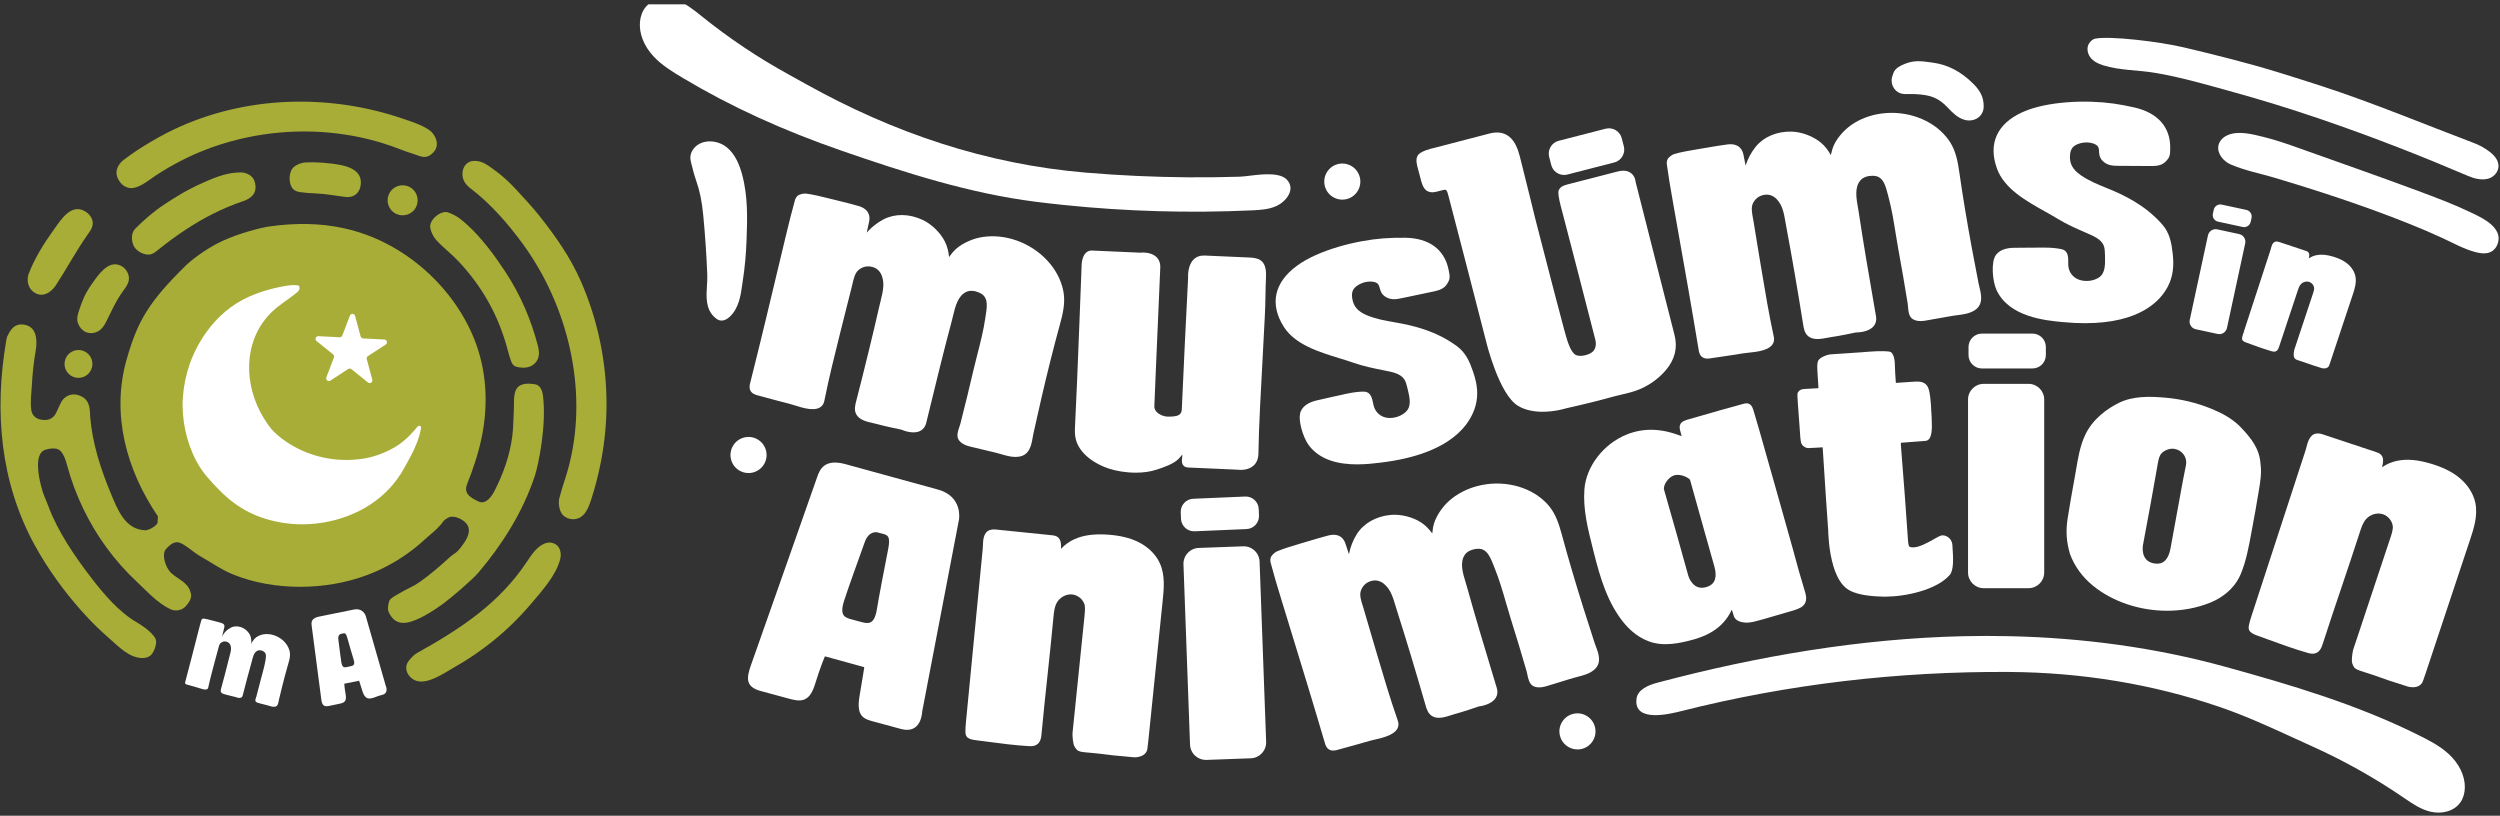
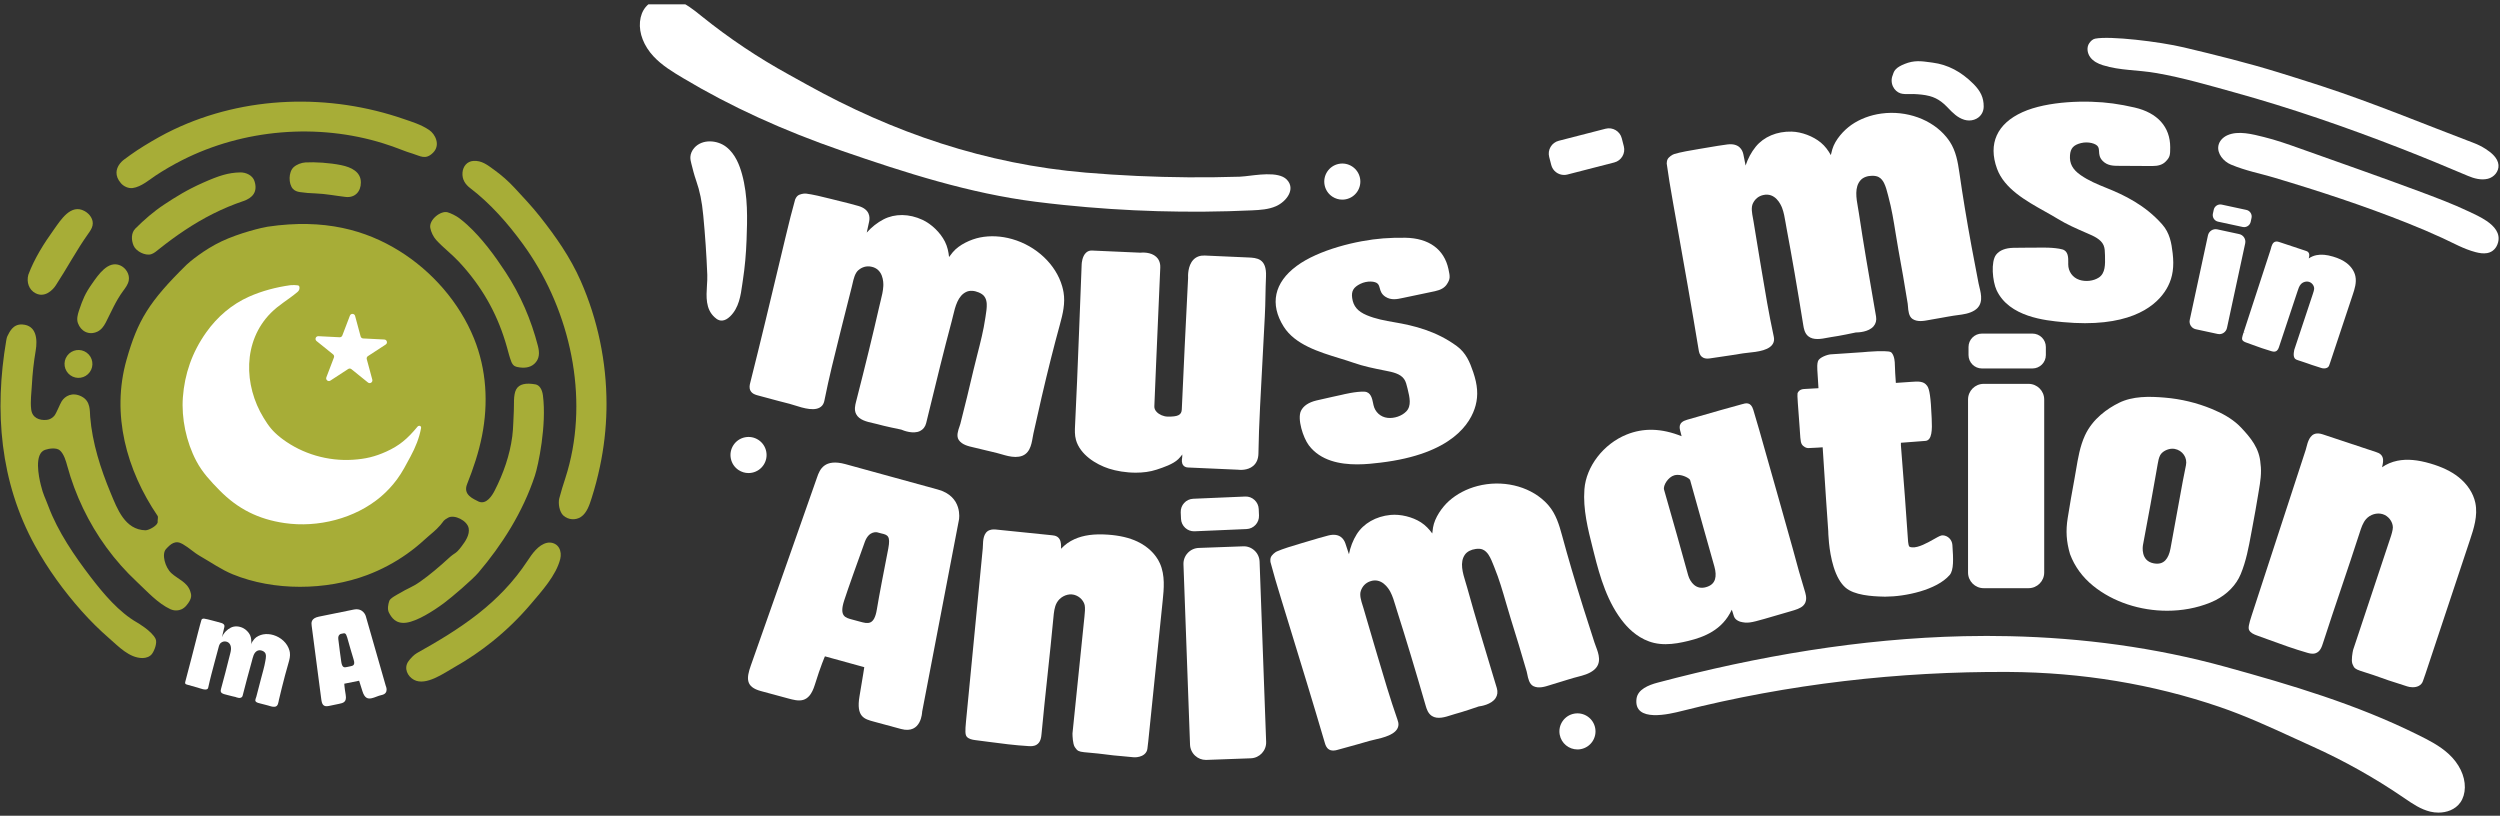
<svg xmlns="http://www.w3.org/2000/svg" width="426" height="139" viewBox="0 0 426 139" fill="none">
  <rect x="0" y="0" width="426" height="139" fill="#333333" stroke="none" />
  <g clip-path="url(#clip0_129_488)">
    <path d="M218.738 55.651C220.674 58.727 224.735 59.972 228.317 61.07C229.149 61.325 229.935 61.566 230.645 61.817C232.349 62.418 234.124 62.773 235.84 63.116L236.099 63.167C237.276 63.399 238.61 63.661 239.261 64.595C239.557 65.021 239.691 65.581 239.821 66.122L239.866 66.305C240.205 67.706 240.556 69.156 239.622 70.114C238.864 70.891 237.582 71.331 236.446 71.203C235.244 71.071 234.3 70.212 234.041 69.016L233.983 68.737C233.82 67.922 233.594 66.806 232.523 66.745C231.095 66.662 228.767 67.244 228.685 67.265C228.656 67.271 225.772 67.897 224.343 68.236C222.997 68.556 222.104 69.151 221.687 70.007C221.026 71.363 222.043 74.586 223.032 75.891C225.028 78.528 228.352 79.128 231.244 79.128C232.782 79.128 234.198 78.958 235.228 78.835C247.476 77.368 250.646 72.092 251.447 69.078C251.907 67.342 251.781 65.595 251.037 63.412C250.467 61.736 249.823 60.135 248.235 58.97C244.709 56.384 240.884 55.468 237.607 54.913C235.973 54.636 234.382 54.336 232.891 53.709C231.347 53.061 230.605 52.184 230.41 50.777C230.248 49.604 230.625 48.951 231.802 48.368C232.964 47.794 234.383 47.899 234.783 48.368C234.978 48.596 235.039 48.825 235.117 49.116C235.236 49.565 235.386 50.123 236.079 50.571C237.055 51.198 238.072 50.979 238.98 50.783C240.107 50.54 240.95 50.366 241.784 50.195C242.614 50.024 243.435 49.854 244.517 49.62C245.521 49.404 246.168 49.024 246.554 48.426C247.145 47.51 247.1 47.165 246.816 45.852C246.086 42.47 243.477 40.575 239.468 40.513C238.17 40.493 236.907 40.53 235.716 40.619C231.207 40.96 224.664 42.575 220.956 45.316C217.116 48.152 216.328 51.822 218.738 55.651Z" fill="white" />
    <path d="M307.391 66.29C307.193 66.305 306.666 66.344 306.366 66.871C306.243 67.087 306.228 67.115 306.511 70.857C306.571 71.639 306.629 72.411 306.67 73.019L306.705 73.557C306.814 75.22 306.84 75.615 307.281 76.001C307.686 76.356 308.069 76.366 308.227 76.349L309.736 76.275L310.582 76.219C310.838 80.603 311.527 90.418 311.533 90.489C311.534 90.623 311.575 93.781 312.45 96.599C312.949 98.203 313.628 99.389 314.469 100.124C315.949 101.419 318.916 101.624 321.019 101.666C321.11 101.667 321.204 101.669 321.298 101.669C324.609 101.669 330.006 100.556 332.227 97.975C332.933 97.157 332.858 95.255 332.687 92.855C332.624 91.973 331.93 91.271 331.072 91.222C330.739 91.195 330.388 91.394 329.546 91.868C328.493 92.463 326.901 93.366 325.822 93.271C325.605 93.254 325.449 93.209 325.353 93.141C325.266 93.056 325.162 92.66 325.141 92.338C325.141 92.338 324.782 87.162 324.593 84.612C324.379 81.734 323.918 75.9 323.916 75.901L323.915 75.446C324.676 75.396 325.422 75.336 326.142 75.278C326.814 75.224 327.465 75.171 328.084 75.13C329.244 75.053 329.249 73.156 329.162 71.383L329.147 71.046C329.011 67.786 328.799 66.302 328.389 65.752C328.041 65.285 327.708 65.147 327.25 65.064C326.824 64.987 326.219 65.023 325.738 65.064C325.012 65.125 323.767 65.203 323.053 65.247L322.943 63.596L322.877 62.006C322.876 61.797 322.844 60.729 322.373 60.154C322.156 59.887 321.857 59.824 320.017 59.846L319.878 59.847C319.14 59.855 317.432 60.011 317.374 60.017L311.947 60.38C311.412 60.416 310.043 60.884 309.789 61.523C309.624 61.943 309.653 62.72 309.673 63.036C309.699 63.409 309.737 64.038 309.778 64.7C309.808 65.196 309.84 65.711 309.867 66.151C309.601 66.168 309.258 66.185 308.957 66.2C308.424 66.227 307.843 66.256 307.391 66.29Z" fill="white" />
    <path d="M323.851 15.909C324.313 16.057 324.933 16.042 325.476 16.027C325.693 16.022 325.897 16.016 326.064 16.023C326.953 16.062 327.901 16.131 328.814 16.372C329.532 16.562 330.181 16.879 330.799 17.342C331.109 17.574 331.413 17.844 331.728 18.166L331.989 18.435C332.727 19.202 333.563 20.07 334.731 20.413C335.001 20.493 335.275 20.531 335.545 20.531C336.111 20.531 336.658 20.36 337.096 20.033C337.692 19.587 338.021 18.913 338.021 18.136C338.021 16.65 337.512 15.536 336.264 14.288C334.173 12.197 331.905 11.015 329.331 10.674L328.877 10.612C327.365 10.405 326.172 10.241 324.544 10.899C323.042 11.506 322.763 12.048 322.576 12.642C322.558 12.698 322.541 12.754 322.518 12.809C322.262 13.416 322.275 14.114 322.554 14.72C322.818 15.295 323.291 15.729 323.851 15.909Z" fill="white" />
    <path d="M423.552 25.378C422.875 24.942 422.166 24.604 421.622 24.398C412.987 21.122 404.477 17.569 395.692 14.694C393.23 13.888 390.758 13.112 388.283 12.347C383.037 10.725 377.516 9.356 372.169 8.086C367.922 7.077 359.53 6.09 357.009 6.587C356.596 6.668 356.26 7.001 356.018 7.345C355.523 8.047 355.664 9.06 356.175 9.749C356.686 10.439 357.492 10.851 358.311 11.107C361.328 12.052 364.186 11.877 367.523 12.463C371.994 13.248 376.363 14.531 380.737 15.742C390.358 18.404 399.802 21.673 409.102 25.294C412.938 26.788 416.739 28.357 420.524 29.966C421.6 30.423 422.798 30.742 423.932 30.461C424.977 30.202 425.831 29.227 425.741 28.112C425.642 26.902 424.493 25.984 423.552 25.378Z" fill="white" />
    <path d="M423.704 37.641C422.702 36.96 421.54 36.444 420.725 36.057C417.908 34.719 414.983 33.629 412.064 32.541C405.397 30.056 398.68 27.713 391.978 25.326C389.927 24.596 387.871 23.865 385.756 23.346C383.858 22.88 381.416 22.207 379.537 23.051C378.802 23.381 378.169 24.02 378.018 24.811C377.759 26.173 378.882 27.514 380.161 28.048C382.739 29.122 385.004 29.521 387.443 30.247C395.124 32.535 402.827 35.062 410.277 38.032C412.27 38.826 414.246 39.666 416.195 40.563C418.053 41.419 419.831 42.438 421.829 42.96C422.477 43.129 423.155 43.246 423.813 43.128C424.785 42.954 425.421 42.248 425.669 41.319C426.089 39.743 425.038 38.546 423.704 37.641Z" fill="white" />
    <path d="M227.037 33.51C227.546 33.845 228.128 34.018 228.723 34.018C228.931 34.018 229.14 33.997 229.348 33.954C231.009 33.613 232.082 31.984 231.741 30.323C231.4 28.663 229.77 27.589 228.11 27.93C226.45 28.272 225.376 29.9 225.718 31.561C225.883 32.366 226.352 33.058 227.037 33.51Z" fill="white" />
    <path d="M128.168 80.544C128.972 80.379 129.664 79.909 130.117 79.224C130.569 78.538 130.727 77.717 130.561 76.913C130.396 76.108 129.927 75.416 129.242 74.964C128.556 74.513 127.736 74.355 126.93 74.52C126.126 74.685 125.434 75.154 124.982 75.84C124.53 76.526 124.372 77.346 124.538 78.15C124.703 78.955 125.172 79.647 125.857 80.099C126.366 80.434 126.948 80.608 127.543 80.608C127.751 80.608 127.96 80.586 128.168 80.544Z" fill="white" />
    <path d="M411.954 125.185C401.478 119.989 390.423 116.721 379.221 113.629C367.25 110.325 354.849 108.686 342.443 108.407C339.836 108.348 337.227 108.349 334.619 108.408C316.997 108.807 299.497 111.801 282.459 116.321C280.906 116.733 279.064 117.474 278.861 119.069C278.336 123.213 284.575 121.659 286.551 121.159C304.746 116.557 323.493 114.392 342.255 114.5C354.735 114.571 366.834 116.576 378.214 120.459C382.574 121.946 386.829 123.897 390.944 125.785C391.983 126.261 393.022 126.738 394.064 127.208C399.464 129.644 404.675 132.569 409.554 135.901L409.758 136.04C411.104 136.961 412.496 137.914 414.138 138.308C414.568 138.411 415.031 138.467 415.504 138.467C416.899 138.467 418.368 137.975 419.238 136.747C419.728 136.057 419.995 135.17 420.01 134.184C420.039 132.189 419.029 130.105 417.238 128.463C415.673 127.03 413.782 126.092 411.954 125.185Z" fill="white" />
    <path d="M270.536 122.093C269.858 121.629 269.041 121.457 268.233 121.608C267.426 121.759 266.726 122.216 266.261 122.893C265.797 123.571 265.625 124.388 265.776 125.196C266.053 126.672 267.347 127.705 268.797 127.705C268.984 127.705 269.174 127.689 269.364 127.653C270.171 127.501 270.872 127.045 271.336 126.368C271.8 125.69 271.972 124.872 271.821 124.065C271.67 123.258 271.213 122.558 270.536 122.093Z" fill="white" />
    <path d="M203.463 90.533C203.495 90.533 203.527 90.533 203.56 90.531L212.407 90.153C213.632 90.101 214.586 89.062 214.534 87.837L214.487 86.737C214.461 86.144 214.206 85.596 213.769 85.194C213.332 84.792 212.777 84.578 212.17 84.611L203.323 84.988C202.098 85.04 201.144 86.079 201.196 87.305L201.243 88.405C201.269 88.998 201.524 89.546 201.961 89.948C202.375 90.327 202.905 90.533 203.463 90.533Z" fill="white" />
    <path d="M213.771 93.815C213.242 93.323 212.551 93.059 211.83 93.093L204.269 93.368C203.547 93.394 202.877 93.701 202.385 94.23C201.893 94.76 201.636 95.449 201.663 96.171L202.781 126.882C202.807 127.604 203.114 128.273 203.643 128.766C204.148 129.235 204.798 129.49 205.483 129.49C205.516 129.49 205.55 129.489 205.584 129.488L213.144 129.213C214.636 129.159 215.805 127.901 215.751 126.409L214.633 95.699C214.607 94.977 214.3 94.308 213.771 93.815Z" fill="white" />
    <path d="M345.667 65.409H338.019C336.547 65.409 335.354 66.603 335.354 68.075V97.561C335.354 99.033 336.547 100.226 338.019 100.226H345.667C347.139 100.226 348.332 99.033 348.332 97.561V68.075C348.332 66.603 347.139 65.409 345.667 65.409Z" fill="white" />
    <path d="M346.326 56.844H337.723C336.46 56.844 335.436 57.868 335.436 59.131V60.499C335.436 61.763 336.46 62.787 337.723 62.787H346.326C347.59 62.787 348.614 61.763 348.614 60.499V59.131C348.614 57.868 347.59 56.844 346.326 56.844Z" fill="white" />
    <path d="M181.183 34.92C191.867 36.03 202.633 36.34 213.362 35.843C214.744 35.779 216.161 35.694 217.427 35.138C219.159 34.378 220.861 32.233 219.26 30.594C217.812 29.113 213.903 29.87 212.131 30.037C211.73 30.074 211.415 30.105 211.228 30.11C208.32 30.201 205.379 30.235 202.487 30.215C196.676 30.172 190.8 29.904 185.025 29.416C167.996 27.979 152.234 22.634 137.372 14.348C136.374 13.792 135.375 13.235 134.372 12.684C129.181 9.832 124.216 6.508 119.612 2.803L119.418 2.647C118.149 1.624 116.837 0.565 115.231 0.044C113.569 -0.496 111.314 -0.347 110.024 1.2C109.481 1.849 109.146 2.712 109.054 3.695C108.868 5.681 109.712 7.839 111.369 9.615C112.819 11.169 114.629 12.251 116.379 13.298C124.486 18.146 133.362 22.208 143.514 25.718C154.224 29.421 165.241 32.963 176.509 34.383C178.065 34.579 179.623 34.758 181.183 34.92Z" fill="white" />
    <path d="M166.262 76.322C166.845 76.469 167.431 76.607 168.016 76.745L168.888 76.952H168.889C169.242 77.036 169.595 77.122 169.946 77.211C170.183 77.271 170.426 77.342 170.67 77.413C171.403 77.626 172.214 77.862 173.04 77.862C173.238 77.862 173.437 77.848 173.636 77.817C175.454 77.538 175.752 75.806 175.97 74.541C176.011 74.303 176.051 74.071 176.099 73.853C176.555 71.782 177.02 69.713 177.5 67.648C178.556 63.106 179.571 59.073 180.602 55.321C181.112 53.466 181.543 51.648 181.227 49.799C181.17 49.469 181.096 49.14 181.005 48.82C179.95 45.083 176.594 41.909 172.454 40.734C170.615 40.212 168.728 40.118 166.994 40.465C165.469 40.769 163.44 41.668 162.343 42.99C162.11 43.27 161.903 43.538 161.718 43.795C161.629 42.903 161.433 41.996 161.014 41.169C160.235 39.632 158.734 38.176 157.189 37.458C154.919 36.404 152.5 36.374 150.553 37.379C149.491 37.927 148.501 38.718 147.693 39.633C147.835 38.99 147.98 38.33 148.103 37.739C148.258 36.996 148.226 35.664 146.269 35.096C145.231 34.794 144.16 34.531 143.124 34.276C142.617 34.151 142.112 34.027 141.608 33.898C140.238 33.547 138.384 33.104 137.333 32.986C136.984 32.948 136.248 33.076 135.922 33.359C135.73 33.525 135.616 33.73 135.52 33.927L135.48 34.038C135.362 34.525 135.227 35.009 135.092 35.494C134.962 35.962 134.832 36.43 134.715 36.903L134.364 38.331C134.178 39.083 133.991 39.835 133.812 40.588L132.906 44.38C131.272 51.231 129.582 58.316 127.832 65.26C127.754 65.569 127.624 66.086 127.873 66.564C128.161 67.118 128.779 67.282 129.111 67.371C129.66 67.518 130.209 67.666 130.758 67.815C131.991 68.149 133.267 68.495 134.531 68.807C134.729 68.856 134.993 68.941 135.299 69.038C136.896 69.545 139.084 70.24 140.084 69.125C140.371 68.805 140.451 68.403 140.509 68.11C141.244 64.418 142.184 60.658 143.093 57.022L143.533 55.26C143.847 53.997 144.167 52.735 144.487 51.473C144.705 50.615 144.922 49.756 145.138 48.898C145.18 48.73 145.221 48.554 145.262 48.374C145.46 47.505 145.684 46.52 146.29 46.017C146.929 45.487 147.65 45.291 148.43 45.436C150.493 45.818 150.55 48.06 150.518 48.739C150.48 49.567 150.267 50.426 150.062 51.256C149.989 51.549 149.917 51.841 149.852 52.131C148.741 57.006 147.472 62.213 145.855 68.518C145.723 69.043 145.524 69.837 145.879 70.548C146.388 71.569 147.735 71.87 148.817 72.111C149.051 72.163 149.269 72.211 149.453 72.263C150.728 72.625 153.156 73.121 153.581 73.207C153.958 73.371 155.585 74.014 156.767 73.449C157.301 73.192 157.666 72.721 157.824 72.085L158.316 70.065C159.541 65.033 160.807 59.83 162.168 54.745C162.243 54.464 162.314 54.168 162.387 53.864C162.778 52.23 163.222 50.377 164.696 49.72C165.263 49.468 166.021 49.508 166.778 49.83C167.186 50.005 167.483 50.207 167.686 50.449C168.025 50.852 168.12 51.39 168.139 51.771C168.174 52.451 168.056 53.19 167.942 53.904L167.893 54.215C167.595 56.276 167.058 58.373 166.54 60.4C166.309 61.304 166.078 62.205 165.868 63.103C165.182 66.025 164.438 69.153 163.644 72.223C163.613 72.343 163.56 72.49 163.504 72.653C163.26 73.349 162.927 74.302 163.369 74.965C163.917 75.789 165.009 76.036 165.886 76.234C166.018 76.264 166.145 76.293 166.262 76.322Z" fill="white" />
    <path d="M284.245 29.442C284.312 29.921 284.379 30.4 284.46 30.878L284.711 32.349C284.839 33.106 284.967 33.862 285.101 34.618L285.766 38.363C287.004 45.328 288.284 52.531 289.452 59.628C289.504 59.943 289.59 60.47 290.01 60.809C290.299 61.043 290.64 61.103 290.941 61.103C291.145 61.103 291.33 61.076 291.467 61.055C292.027 60.971 292.589 60.888 293.15 60.806C294.416 60.621 295.725 60.429 297.009 60.211C297.211 60.177 297.488 60.149 297.807 60.116C299.474 59.945 301.759 59.71 302.231 58.287C302.366 57.878 302.279 57.479 302.215 57.188C301.417 53.513 300.781 49.693 300.166 45.998L299.865 44.199C299.651 42.922 299.443 41.644 299.234 40.366C299.09 39.485 298.946 38.604 298.801 37.723C298.773 37.553 298.74 37.377 298.706 37.196C298.541 36.319 298.354 35.325 298.71 34.623C299.085 33.882 299.667 33.416 300.441 33.237C302.486 32.763 303.43 34.798 303.672 35.433C303.967 36.209 304.114 37.08 304.257 37.923C304.307 38.222 304.357 38.518 304.413 38.809C305.34 43.734 306.251 49.015 307.282 55.431C307.369 55.965 307.502 56.772 308.111 57.284C308.986 58.017 310.342 57.756 311.43 57.546C311.665 57.5 311.884 57.458 312.074 57.432C313.387 57.256 315.812 56.742 316.235 56.652H316.239C316.658 56.652 318.401 56.59 319.253 55.603C319.64 55.155 319.788 54.578 319.679 53.932L319.321 51.858C318.439 46.763 317.528 41.495 316.75 36.297C316.707 36.01 316.654 35.71 316.6 35.403C316.308 33.747 315.976 31.871 317.066 30.681C317.484 30.224 318.197 29.958 319.019 29.952C319.481 29.955 319.816 30.016 320.098 30.157C320.57 30.392 320.871 30.848 321.041 31.189C321.344 31.799 321.531 32.523 321.711 33.224L321.79 33.529C322.339 35.54 322.683 37.679 323.015 39.747C323.163 40.666 323.311 41.582 323.475 42.488C324.012 45.442 324.577 48.607 325.072 51.739C325.091 51.861 325.102 52.017 325.115 52.189C325.169 52.924 325.243 53.931 325.912 54.363C326.743 54.9 327.842 54.691 328.724 54.524C328.859 54.498 328.987 54.474 329.107 54.454C329.717 54.353 330.325 54.243 330.934 54.133L331.766 53.983C332.124 53.92 332.481 53.859 332.839 53.801C333.082 53.761 333.331 53.729 333.584 53.697C334.521 53.576 335.584 53.44 336.465 52.885C338.021 51.905 337.604 50.197 337.3 48.95C337.243 48.716 337.186 48.487 337.144 48.267C336.707 46.041 336.319 43.997 335.955 42.018C335.112 37.426 334.436 33.324 333.886 29.477C333.613 27.572 333.284 25.733 332.258 24.163C332.074 23.882 331.874 23.61 331.664 23.354C329.207 20.348 324.866 18.774 320.598 19.347C318.703 19.601 316.934 20.268 315.484 21.276C314.207 22.164 312.703 23.797 312.224 25.447C312.124 25.794 312.04 26.122 311.974 26.43C311.538 25.647 311.001 24.904 310.28 24.306C308.954 23.208 306.996 22.471 305.292 22.427C302.785 22.365 300.561 23.303 299.175 25.001C298.42 25.927 297.828 27.047 297.451 28.209C297.325 27.562 297.195 26.899 297.072 26.308C296.918 25.565 296.359 24.357 294.336 24.614C293.258 24.753 292.166 24.939 291.11 25.119C290.6 25.206 290.092 25.293 289.585 25.375C288.186 25.599 286.308 25.933 285.3 26.243C284.967 26.345 284.341 26.758 284.154 27.147C284.04 27.385 284.022 27.623 284.012 27.827L284.01 27.886L284.02 27.945C284.106 28.442 284.176 28.942 284.245 29.442Z" fill="white" />
    <path d="M193.828 92.29C192.437 91.629 190.776 91.241 188.75 91.103C186.427 90.947 184.635 91.187 183.108 91.866C182.206 92.267 181.422 92.837 180.807 93.513C180.808 93.322 180.806 93.131 180.8 92.94C180.79 92.63 180.766 91.907 180.209 91.499C179.9 91.274 179.536 91.236 179.296 91.211C177.74 91.05 176.184 90.892 174.627 90.734C173.072 90.576 171.516 90.418 169.92 90.254C169.522 90.211 169.069 90.166 168.613 90.34C167.556 90.746 167.514 92.094 167.486 92.985C167.48 93.162 167.475 93.325 167.462 93.459L165.049 118.38L164.608 122.933C164.445 124.586 164.471 125.188 164.716 125.508C165.033 125.921 165.651 126.049 166.214 126.119C166.966 126.213 167.702 126.31 168.428 126.406C170.717 126.709 172.879 126.994 175.251 127.136C175.607 127.158 176.148 127.189 176.614 126.916C177.346 126.489 177.425 125.627 177.483 124.998L177.488 124.943C177.793 121.663 178.149 118.33 178.493 115.108C178.839 111.87 179.196 108.522 179.503 105.224C179.585 104.351 179.669 103.448 180.074 102.712C180.579 101.796 181.637 101.214 182.64 101.288C183.654 101.366 184.595 102.146 184.828 103.103C184.932 103.53 184.864 104.502 184.795 105.03L182.754 124.945L182.751 125.006C182.755 125.396 182.792 126.714 183.129 127.276L183.175 127.341C183.22 127.396 183.252 127.445 183.282 127.489C183.569 127.915 183.833 128.084 184.739 128.176C184.998 128.202 185.341 128.234 185.718 128.268C186.55 128.345 187.587 128.44 188.158 128.525C189.19 128.678 190.238 128.769 191.252 128.856C191.869 128.91 192.487 128.963 193.104 129.031C193.179 129.039 193.268 129.044 193.368 129.044C193.822 129.044 194.49 128.939 194.976 128.545C195.292 128.29 195.479 127.95 195.519 127.561C195.575 127.01 195.607 126.781 195.629 126.626C195.641 126.538 195.65 126.472 195.658 126.39L198.128 102.292C198.322 100.395 198.564 98.033 197.643 95.99C196.945 94.443 195.59 93.129 193.828 92.29Z" fill="white" />
    <path d="M418.878 81.256C417.666 80.309 416.128 79.57 414.179 78.995C411.945 78.336 410.144 78.183 408.506 78.514C407.539 78.71 406.65 79.095 405.903 79.621C405.946 79.436 405.984 79.249 406.02 79.062C406.11 78.59 406.161 77.988 405.756 77.526C405.502 77.238 405.156 77.123 404.927 77.047C403.431 76.548 401.934 76.052 400.437 75.555C398.965 75.067 397.493 74.579 395.986 74.077C395.605 73.95 395.175 73.805 394.689 73.877C393.568 74.044 393.234 75.351 393.013 76.216C392.97 76.387 392.93 76.544 392.889 76.672L383.7 104.824C383.184 106.401 383.078 106.993 383.248 107.359C383.468 107.832 384.044 108.091 384.577 108.28C385.293 108.536 385.992 108.792 386.682 109.043C388.849 109.835 390.895 110.582 393.177 111.236C393.521 111.334 394.039 111.482 394.556 111.317C395.363 111.058 395.628 110.234 395.838 109.581C396.849 106.443 397.92 103.265 398.957 100.191C399.997 97.109 401.071 93.921 402.087 90.77C402.355 89.936 402.633 89.074 403.189 88.442C403.881 87.659 405.039 87.315 406.003 87.61C406.977 87.905 407.726 88.871 407.745 89.856C407.754 90.295 407.477 91.229 407.294 91.729L400.977 110.726L400.961 110.785C400.879 111.167 400.63 112.462 400.838 113.084L400.868 113.156C400.899 113.219 400.92 113.274 400.94 113.324C401.128 113.803 401.349 114.024 402.213 114.311C402.459 114.393 402.787 114.498 403.146 114.613C403.943 114.869 404.936 115.187 405.475 115.394C406.449 115.768 407.453 116.084 408.423 116.39C409.014 116.576 409.606 116.762 410.193 116.962C410.405 117.034 410.749 117.107 411.127 117.107C411.455 117.107 411.809 117.052 412.126 116.894C412.489 116.714 412.747 116.423 412.87 116.053C413.045 115.524 413.126 115.308 413.18 115.161C413.211 115.08 413.234 115.017 413.26 114.94L420.903 91.953C421.505 90.143 422.255 87.89 421.8 85.697C421.454 84.034 420.417 82.457 418.878 81.256Z" fill="white" />
    <path d="M393.338 42.988C393.211 42.845 393.038 42.787 392.924 42.749L388.457 41.265C388.265 41.201 388.048 41.127 387.805 41.164C387.245 41.247 387.078 41.901 386.967 42.333C386.945 42.419 386.925 42.497 386.904 42.562L382.326 56.591L382.589 56.676L382.312 56.633C382.053 57.424 381.999 57.721 382.084 57.905C382.195 58.142 382.483 58.271 382.749 58.366C383.108 58.493 383.457 58.621 383.802 58.748C384.886 59.143 385.908 59.517 387.049 59.844C387.231 59.896 387.482 59.967 387.738 59.884C388.143 59.754 388.275 59.342 388.379 59.016C388.886 57.443 389.414 55.878 389.942 54.312C390.47 52.747 390.997 51.182 391.504 49.61C391.638 49.193 391.778 48.762 392.055 48.447C392.4 48.055 392.979 47.884 393.462 48.03C393.949 48.178 394.323 48.661 394.333 49.154C394.337 49.374 394.199 49.84 394.108 50.09L390.941 59.618C390.901 59.809 390.776 60.457 390.894 60.803C390.91 60.835 390.921 60.862 390.93 60.887C391.025 61.127 391.135 61.238 391.567 61.381L392.034 61.532C392.439 61.662 392.925 61.818 393.198 61.923C393.686 62.11 394.188 62.268 394.673 62.421C394.969 62.514 395.264 62.607 395.558 62.707C395.664 62.743 395.835 62.779 396.024 62.779C396.188 62.779 396.365 62.752 396.524 62.673C396.705 62.583 396.834 62.437 396.896 62.252C396.983 61.986 397.024 61.878 397.051 61.806L400.912 50.202C401.213 49.297 401.588 48.171 401.36 47.074C401.187 46.242 400.669 45.454 399.9 44.853C399.293 44.38 398.524 44.01 397.55 43.723C396.435 43.393 395.534 43.317 394.713 43.482C394.23 43.581 393.786 43.773 393.412 44.036C393.433 43.943 393.452 43.85 393.47 43.756C393.499 43.604 393.566 43.249 393.338 42.988Z" fill="white" />
    <path d="M271.704 109.506C270.99 107.318 270.354 105.336 269.763 103.449C268.367 98.995 267.194 95.005 266.178 91.253C265.676 89.396 265.124 87.61 263.914 86.178C263.697 85.922 263.466 85.675 263.227 85.447C260.421 82.763 255.92 81.732 251.754 82.82C249.904 83.304 248.23 84.182 246.914 85.358C245.754 86.395 244.462 88.2 244.187 89.896C244.129 90.253 244.087 90.589 244.059 90.902C243.53 90.178 242.907 89.506 242.118 89.001C240.668 88.073 238.634 87.582 236.939 87.745C234.447 87.988 232.348 89.191 231.181 91.045C230.545 92.056 230.093 93.241 229.861 94.439C229.658 93.813 229.447 93.171 229.253 92.599C229.009 91.88 228.307 90.75 226.331 91.252C225.278 91.521 224.216 91.839 223.189 92.147C222.695 92.295 222.201 92.444 221.708 92.586C220.351 92.978 218.53 93.538 217.56 93.971C217.289 94.093 216.683 94.569 216.534 95.007C216.454 95.248 216.459 95.483 216.477 95.702L216.499 95.817C216.643 96.296 216.773 96.781 216.902 97.266C217.028 97.736 217.153 98.207 217.293 98.674L217.725 100.116C217.943 100.847 218.162 101.578 218.386 102.307L219.539 106.062C221.605 112.786 223.742 119.738 225.755 126.6C225.845 126.906 225.995 127.418 226.452 127.703C226.686 127.85 226.938 127.898 227.174 127.898C227.471 127.898 227.744 127.822 227.929 127.77C228.474 127.619 229.019 127.469 229.565 127.319C230.8 126.98 232.077 126.63 233.328 126.257C233.524 126.199 233.795 126.137 234.109 126.066C235.743 125.692 237.981 125.18 238.274 123.711C238.359 123.291 238.224 122.904 238.126 122.621C236.885 119.071 235.787 115.355 234.726 111.763L234.209 110.015C233.838 108.767 233.473 107.518 233.108 106.268C232.86 105.418 232.612 104.568 232.362 103.718C232.314 103.553 232.259 103.382 232.204 103.207C231.933 102.357 231.626 101.393 231.894 100.652C232.175 99.871 232.696 99.337 233.442 99.066C235.411 98.347 236.6 100.25 236.917 100.851C237.304 101.584 237.557 102.431 237.801 103.25C237.887 103.54 237.974 103.829 238.065 104.112C239.583 108.88 241.132 114.01 242.939 120.26C243.092 120.78 243.322 121.564 243.989 121.997C244.948 122.62 246.259 122.194 247.314 121.853C247.542 121.779 247.754 121.71 247.94 121.661C249.222 121.326 251.566 120.52 251.975 120.379C252.383 120.329 254.114 120.057 254.843 118.97C255.173 118.478 255.248 117.887 255.062 117.259L254.456 115.255C252.959 110.303 251.41 105.181 250.003 100.113C249.925 99.832 249.836 99.541 249.744 99.241C249.252 97.634 248.695 95.813 249.631 94.501C249.991 93.996 250.665 93.645 251.481 93.539C251.922 93.482 252.28 93.506 252.577 93.61C253.074 93.786 253.429 94.202 253.639 94.52C254.014 95.087 254.286 95.782 254.55 96.454L254.667 96.751C255.457 98.677 256.058 100.756 256.64 102.765C256.9 103.662 257.158 104.556 257.433 105.437C258.324 108.297 259.27 111.365 260.146 114.424C260.18 114.542 260.21 114.696 260.244 114.866C260.387 115.589 260.584 116.579 261.301 116.926C262.191 117.358 263.256 117.016 264.112 116.743C264.242 116.701 264.366 116.662 264.483 116.627C265.062 116.456 265.64 116.277 266.218 116.098L267.065 115.836C267.411 115.729 267.759 115.625 268.108 115.523C268.344 115.454 268.588 115.392 268.836 115.329C269.751 115.095 270.789 114.831 271.595 114.172C273.02 113.009 272.397 111.365 271.943 110.164C271.857 109.939 271.774 109.719 271.704 109.506Z" fill="white" />
    <path d="M361.049 68.654C359.143 69.601 356.593 71.333 355.271 74.21C354.431 76.04 354.09 78.077 353.76 80.047C353.674 80.557 353.589 81.064 353.497 81.561C353.081 83.79 352.69 86.05 352.335 88.278C351.988 90.453 352.103 92.28 352.733 94.424C353.516 96.521 354.838 98.335 356.662 99.818C360.078 102.595 364.698 104.071 369.277 104.071C371.808 104.071 374.326 103.62 376.622 102.687C376.927 102.563 377.223 102.428 377.502 102.287C379.51 101.271 381.041 99.693 381.812 97.846C382.738 95.627 383.176 93.247 383.599 90.945C383.67 90.564 383.74 90.184 383.812 89.805C384.162 87.963 384.494 86.09 384.797 84.237L384.896 83.641C385.15 82.136 385.413 80.579 385.189 79.029C385.021 76.388 383.515 74.591 381.853 72.831C381.698 72.667 381.535 72.506 381.364 72.352C380.219 71.315 378.798 70.467 376.894 69.684C374.351 68.638 371.661 67.989 368.897 67.755C366.221 67.526 363.417 67.479 361.049 68.654ZM365.167 92.847C365.358 91.793 366.181 87.381 366.397 86.224L366.449 85.945C366.773 84.21 367.076 82.472 367.379 80.733L367.665 79.1C367.758 78.569 367.854 78.02 368.092 77.573C368.43 76.934 369.368 76.458 370.197 76.458C370.316 76.458 370.431 76.467 370.543 76.488C371.212 76.609 371.781 76.975 372.146 77.518C372.496 78.038 372.617 78.666 372.486 79.284C372.112 81.05 371.786 82.857 371.47 84.604C371.353 85.251 371.235 85.897 371.116 86.543C371.116 86.543 370.163 91.748 369.853 93.459C369.695 94.338 369.395 95.032 368.986 95.466C368.505 95.977 367.858 96.151 367.014 95.998C364.74 95.587 365.116 93.126 365.167 92.847Z" fill="white" />
    <path d="M283.812 109.768C285.164 109.768 286.496 109.502 287.689 109.211C290.293 108.576 293.488 107.398 295.092 103.898L295.095 103.891L295.146 104.041L295.245 104.328C295.291 104.458 295.323 104.573 295.352 104.676C295.482 105.135 295.616 105.611 296.506 105.931C297.754 106.256 298.344 106.114 300.644 105.463C301.835 105.125 302.479 104.934 303.09 104.752C303.642 104.588 304.169 104.431 305.054 104.18C306.044 103.9 306.781 103.666 307.253 103.215C307.954 102.541 307.795 101.614 307.614 100.975C307.238 99.65 306.535 97.328 306.535 97.328C306.53 97.31 305.759 94.446 305.519 93.609C305.134 92.264 304.824 91.148 304.514 90.03C304.207 88.924 303.9 87.816 303.518 86.483L302.687 83.544C302.127 81.561 301.562 79.56 301.004 77.613C300.789 76.861 300.587 76.141 300.383 75.42C300.182 74.707 299.981 73.993 299.768 73.249C299.515 72.365 299.072 70.857 298.761 69.829C298.339 68.433 297.484 68.684 296.801 68.886C296.68 68.922 296.546 68.961 296.399 68.999C295.007 69.362 291.598 70.343 289.343 70.993C288.532 71.225 287.864 71.418 287.483 71.526C285.902 71.974 286.163 72.898 286.372 73.641C286.431 73.847 286.495 74.074 286.544 74.332C283.141 72.967 280.064 72.877 277.158 74.055C273.229 75.649 270.279 79.479 269.984 83.37C269.726 86.795 270.583 90.175 271.412 93.444L271.645 94.366C272.628 98.287 273.913 102.755 276.741 106.172C277.767 107.411 279.487 109.004 281.86 109.556C282.506 109.707 283.161 109.768 283.812 109.768ZM292.13 96.534C292.373 97.392 292.409 98.146 292.233 98.714C292.026 99.382 291.525 99.82 290.7 100.053C289.914 100.277 289.223 100.142 288.654 99.65C288.214 99.269 287.845 98.668 287.667 98.04C287.33 96.851 285.785 91.278 285.783 91.274C285.783 91.274 283.761 84.172 283.556 83.447C283.353 82.731 284.252 81.29 285.299 80.993C285.483 80.941 285.675 80.919 285.867 80.919C286.872 80.919 287.905 81.534 287.996 81.804C288.382 83.166 290.224 89.767 290.224 89.767V89.768C290.224 89.768 291.656 94.862 292.13 96.534Z" fill="white" />
    <path d="M201.452 77.848C201.452 77.897 201.441 77.96 201.431 78.031C201.384 78.382 201.313 78.912 201.64 79.303C201.768 79.456 202.007 79.642 202.42 79.66L210.939 80.038C211.185 80.071 212.571 80.212 213.534 79.402C214.12 78.909 214.424 78.19 214.438 77.264C214.456 76.061 214.488 74.823 214.535 73.479C214.633 70.714 214.785 67.899 214.931 65.178C215.003 63.86 215.073 62.543 215.139 61.228C215.26 58.794 215.388 56.36 215.523 53.927C215.59 52.728 215.611 51.607 215.634 50.42C215.654 49.383 215.674 48.311 215.727 47.123C215.865 44.013 214.159 43.938 212.653 43.871L205.276 43.543C204.5 43.513 203.844 43.748 203.356 44.255C202.368 45.282 202.433 47.072 202.452 47.371L201.88 58.877C201.88 58.877 201.453 68.06 201.377 69.774C201.335 70.721 200.712 71.024 198.94 70.988C198.269 70.974 197.525 70.652 197.091 70.188C196.816 69.895 196.685 69.575 196.7 69.239C196.759 67.892 196.998 62.055 196.998 62.055C196.998 62.053 197.605 47.969 197.71 45.613C197.753 44.65 197.358 44.076 197.02 43.764C196.102 42.921 194.63 43.022 194.302 43.057L186.068 42.692C185.679 42.675 185.344 42.801 185.066 43.056C184.392 43.674 184.322 44.885 184.317 45.023C184.317 45.023 183.992 53.376 183.887 56.158C183.639 62.692 183.424 67.731 183.19 72.495C183.152 73.266 183.109 74.14 183.349 74.981C184.057 77.461 186.709 79.123 188.955 79.852C190.217 80.261 191.873 80.544 193.543 80.544C194.751 80.544 195.967 80.395 197.046 80.039L197.152 80.004C198.185 79.664 199.914 79.094 200.784 78.234C201.036 77.984 201.263 77.713 201.464 77.44C201.457 77.633 201.452 77.78 201.452 77.848Z" fill="white" />
    <path d="M351.421 42.497C350.051 42.119 347.645 42.192 347.561 42.195C347.531 42.195 344.579 42.198 343.111 42.228C341.728 42.256 340.729 42.65 340.142 43.397C339.21 44.584 339.522 47.949 340.213 49.433C342.349 54.027 348.539 54.607 351.513 54.886C352.864 55.012 354.116 55.071 355.279 55.071C364.687 55.071 368.164 51.245 369.426 48.773C370.243 47.173 370.488 45.439 370.222 43.149C370.018 41.389 369.726 39.688 368.42 38.215C365.52 34.943 361.975 33.24 358.889 32.005C357.413 31.415 355.861 30.761 354.534 29.833C353.161 28.873 352.621 27.859 352.727 26.443C352.817 25.262 353.324 24.704 354.597 24.382C355.854 24.066 357.218 24.468 357.51 25.012C357.653 25.275 357.664 25.513 357.678 25.813C357.701 26.277 357.729 26.854 358.313 27.438C359.131 28.257 360.169 28.259 361.095 28.259H361.103C362.262 28.259 363.124 28.267 363.98 28.275C364.822 28.283 365.658 28.291 366.76 28.291C367.788 28.291 368.501 28.056 369.004 27.553C369.774 26.782 369.803 26.436 369.803 25.093C369.803 21.633 367.653 19.229 363.748 18.323C362.481 18.029 361.239 17.797 360.058 17.635C355.58 17.016 348.844 17.214 344.639 19.109C340.287 21.07 338.742 24.492 340.29 28.743C341.533 32.159 345.24 34.233 348.511 36.063C349.269 36.487 349.985 36.888 350.626 37.283C352.166 38.231 353.825 38.953 355.43 39.651L355.673 39.756C356.774 40.23 358.022 40.768 358.461 41.819C358.661 42.297 358.675 42.873 358.687 43.43L358.692 43.615C358.727 45.058 358.765 46.55 357.649 47.289C356.746 47.888 355.406 48.047 354.315 47.683C353.168 47.3 352.426 46.261 352.426 45.037L352.429 44.751C352.44 43.921 352.455 42.782 351.421 42.497Z" fill="white" />
-     <path d="M241.86 29.651L241.967 30.073C242.247 31.192 242.467 32.076 243.158 32.527L243.213 32.559C243.918 32.911 244.523 32.748 245.29 32.539L245.69 32.432C246.504 32.222 246.521 32.217 246.905 33.708C247.31 35.284 249.879 45.152 249.879 45.152L253.253 58.252C253.342 58.62 255.478 67.272 258.705 69.178C259.985 69.934 261.496 70.164 262.863 70.164C264.955 70.164 266.714 69.624 266.808 69.593C266.857 69.582 271.793 68.471 274.519 67.688C275.074 67.528 275.656 67.393 276.218 67.262C277.287 67.013 278.393 66.755 279.441 66.31C281.137 65.589 282.659 64.477 283.841 63.095C285.394 61.279 285.899 59.26 285.341 57.093C284.325 53.147 282.629 46.442 282.629 46.441L278.706 30.989C278.686 30.742 278.572 29.985 277.918 29.491C277.36 29.07 276.598 28.981 275.653 29.223L267.812 31.241C266.441 31.588 266.027 31.693 265.659 32.318C265.556 32.492 265.316 32.898 266.21 36.093L267.04 39.279C267.04 39.279 268.318 44.189 268.766 45.931L271.831 57.835C272.04 58.646 271.912 59.382 271.476 59.853C270.903 60.476 269.215 60.901 268.458 60.452C267.544 59.912 266.985 57.836 266.536 56.167L266.47 55.922C265.711 53.111 264.239 47.435 264.224 47.38L261.698 37.61C261.677 37.524 259.562 28.918 258.981 26.661C258.601 25.186 258.108 24.187 257.43 23.519C256.522 22.623 255.306 22.365 253.82 22.747C250.994 23.475 244.441 25.189 244.441 25.189C243.72 25.346 241.999 25.789 241.578 26.501C241.177 27.18 241.416 28.038 241.692 29.031C241.747 29.229 241.805 29.436 241.86 29.651Z" fill="white" />
    <path d="M264.334 28.118C264.596 29.135 265.515 29.811 266.52 29.811C266.705 29.811 266.894 29.788 267.082 29.74L275.078 27.681C276.284 27.37 277.012 26.137 276.701 24.933L276.347 23.555C276.036 22.351 274.801 21.625 273.599 21.933L265.602 23.992C265.018 24.143 264.528 24.511 264.222 25.03C263.915 25.55 263.829 26.157 263.98 26.74L264.334 28.118Z" fill="white" />
    <path d="M376.237 40.104L373.132 54.517C372.977 55.235 373.436 55.945 374.154 56.1L377.892 56.906C377.986 56.926 378.081 56.936 378.175 56.936C378.429 56.936 378.677 56.863 378.895 56.723C379.194 56.529 379.4 56.231 379.476 55.883L382.581 41.471C382.656 41.123 382.591 40.767 382.398 40.468C382.205 40.169 381.907 39.963 381.559 39.888L377.821 39.082C377.474 39.009 377.117 39.072 376.817 39.265C376.519 39.459 376.313 39.757 376.237 40.104Z" fill="white" />
    <path d="M382.784 35.77L378.579 34.865C378.282 34.799 377.975 34.855 377.719 35.021C377.462 35.187 377.285 35.443 377.221 35.742L377.076 36.41C376.943 37.026 377.337 37.636 377.953 37.77L382.158 38.676C382.239 38.693 382.32 38.701 382.399 38.701C382.926 38.701 383.402 38.334 383.517 37.798L383.661 37.13C383.726 36.831 383.67 36.525 383.504 36.268C383.338 36.012 383.083 35.835 382.784 35.77Z" fill="white" />
    <path d="M159.792 83.411C155.454 82.237 147.589 80.043 144.044 79.084C140.499 78.124 139.686 79.974 139.23 81.335C138.865 82.425 131.05 104.588 127.945 113.393C127.17 115.589 127.043 117.05 129.644 117.754C130.841 118.078 132.642 118.565 134.237 118.997C136.107 119.503 137.834 119.97 138.846 116.692C139.858 113.415 140.569 111.839 140.569 111.839L147.273 113.686C147.273 113.686 147.062 115.111 146.46 118.641C145.859 122.17 147.286 122.527 148.901 122.964C150.385 123.365 151.858 123.764 153.538 124.219C157.048 125.168 157.133 121.284 157.133 121.284L163.413 88.528C163.413 88.528 164.129 84.584 159.792 83.411ZM151.366 93.462C150.777 96.463 149.747 101.766 149.418 103.836C148.964 106.603 147.877 106.292 146.53 105.927C146.133 105.82 145.657 105.691 145.183 105.563C144.047 105.255 142.985 105.024 143.836 102.362C144.445 100.46 146.349 95.154 147.388 92.277C148.124 90.359 149.474 90.718 149.474 90.718C149.474 90.718 148.093 90.333 150.168 90.894C151.275 91.137 151.764 91.344 151.366 93.462Z" fill="white" />
    <path d="M126.44 29.678C126.051 28.269 125.347 26.252 123.724 25.012C122.209 23.855 119.671 23.652 118.308 25.198C117.908 25.651 117.671 26.193 117.641 26.724C117.618 27.13 117.71 27.504 117.792 27.834C118.039 28.833 118.289 29.81 118.628 30.782C118.944 31.686 119.191 32.583 119.382 33.522C119.575 34.467 119.716 35.467 119.84 36.76C120.16 40.097 120.389 43.49 120.522 46.845C120.544 47.408 120.506 48.012 120.465 48.651C120.346 50.526 120.211 52.651 121.761 54.053C121.96 54.233 122.232 54.479 122.606 54.579C122.762 54.621 122.919 54.635 123.079 54.622C123.513 54.588 123.959 54.351 124.41 53.915C125.923 52.453 126.22 50.327 126.483 48.451C126.519 48.188 126.556 47.927 126.596 47.67C126.924 45.527 127.127 43.304 127.215 40.876C127.341 37.4 127.483 33.46 126.44 29.678Z" fill="white" />
    <path d="M98.966 47.898C97.187 43.85 94.705 40.308 91.96 36.842C90.619 35.148 89.146 33.589 87.68 32.009C86.627 30.874 85.46 29.845 84.203 28.94C83.093 28.142 82.095 27.311 80.648 27.422C79.577 27.505 78.9 28.353 78.811 29.385C78.71 30.549 79.257 31.397 80.142 32.072C83.576 34.69 86.568 38.102 89.099 41.582C89.549 42.2 89.984 42.83 90.404 43.469C97.57 54.395 100.405 68.853 96.348 81.433C95.975 82.591 95.6 83.747 95.3 84.927C95.084 85.775 95.324 87.237 95.992 87.843C96.841 88.613 98.087 88.666 98.961 88.102C100.018 87.42 100.457 85.998 100.826 84.84C101.383 83.091 101.849 81.303 102.229 79.508C102.902 76.331 103.277 73.091 103.34 69.844C103.347 69.517 103.35 69.19 103.35 68.862C103.35 61.665 101.863 54.489 98.966 47.898Z" fill="#A7AD37" />
    <path d="M40.919 29.38C38.893 29.426 37.343 29.918 34.605 31.131C31.867 32.344 29.951 33.552 28.036 34.812C26.122 36.072 24.547 37.475 23.077 38.934C22.328 39.678 22.351 40.896 22.768 41.866C23.185 42.836 24.788 43.645 25.789 43.308C26.282 43.142 26.68 42.778 27.087 42.454C29.972 40.155 33.033 38.063 36.335 36.409C37.99 35.58 39.7 34.861 41.454 34.269C43.047 33.732 43.958 32.677 43.359 30.851C43.041 29.884 41.937 29.356 40.919 29.38Z" fill="#A7AD37" />
    <path d="M6.083 49.982C7.659 50.776 8.984 49.423 9.503 48.631C11.398 45.738 13.009 42.68 15.013 39.855C15.325 39.416 15.65 38.964 15.766 38.437C15.995 37.402 15.291 36.452 14.423 35.97C12.067 34.661 10.346 37.498 9.199 39.094C7.467 41.506 5.87 44.034 4.828 46.814C4.493 48.065 4.91 49.391 6.083 49.982Z" fill="#A7AD37" />
    <path d="M73.317 38.823C73.429 39.506 73.862 40.387 74.33 40.897C75.568 42.246 76.932 43.252 78.185 44.588C78.486 44.909 78.781 45.236 79.07 45.568C82.584 49.607 84.948 54.022 86.389 59.178C86.618 59.996 86.814 60.824 87.122 61.618C87.235 61.908 87.401 62.193 87.665 62.359C87.833 62.465 88.029 62.515 88.224 62.553C89.187 62.743 90.247 62.706 91.018 62.027C91.962 61.197 91.957 60.091 91.663 58.953C90.509 54.487 88.688 50.246 86.162 46.396C84.277 43.524 82.137 40.603 79.588 38.282C79.152 37.885 78.699 37.506 78.227 37.153C77.766 36.806 76.816 36.322 76.26 36.17C75.11 35.857 73.089 37.428 73.317 38.823Z" fill="#A7AD37" />
    <path d="M52.052 27.678C51.352 27.719 50.534 28.027 50.021 28.505C49.159 29.309 49.125 31.313 49.916 32.184C50.218 32.515 50.668 32.673 51.112 32.732C52.204 32.878 52.635 32.915 53.735 32.955C55.479 33.019 57.166 33.359 58.894 33.559C60.467 33.741 61.497 32.663 61.493 31.09C61.489 29.256 59.831 28.49 58.147 28.142C56.187 27.736 53.63 27.585 52.052 27.678Z" fill="#A7AD37" />
-     <path d="M66.541 32.624C65.707 33.767 65.958 35.368 67.101 36.201C68.243 37.035 69.845 36.784 70.678 35.641C71.511 34.499 71.26 32.897 70.118 32.064C68.975 31.231 67.374 31.482 66.541 32.624Z" fill="#A7AD37" />
    <path d="M14.772 60.095C13.712 59.322 12.226 59.555 11.452 60.615C10.679 61.675 10.912 63.161 11.972 63.934C13.032 64.708 14.519 64.475 15.292 63.415C16.065 62.355 15.832 60.868 14.772 60.095Z" fill="#A7AD37" />
    <path d="M13.459 52.925C13.228 53.614 13.033 54.37 13.276 55.054C13.769 56.443 15.138 57.183 16.578 56.521C17.23 56.222 17.686 55.612 18.014 54.975C18.961 53.134 19.722 51.29 20.962 49.606C21.374 49.047 21.818 48.472 21.942 47.789C22.133 46.736 21.444 45.631 20.458 45.215C18.395 44.346 16.724 46.865 15.7 48.322C14.507 50.018 14.119 50.96 13.459 52.925Z" fill="#A7AD37" />
    <path d="M22.593 32.044C24.045 31.867 25.595 30.525 26.475 29.944C27.931 28.983 29.442 28.104 30.998 27.313C41.448 22.003 54.127 20.935 65.33 24.435C66.39 24.766 67.438 25.136 68.471 25.543C69.09 25.788 69.698 25.997 70.316 26.182C71.599 26.565 72.517 27.32 73.81 26.006C75.103 24.691 74.163 22.856 73.14 22.16C71.731 21.201 70.029 20.705 68.898 20.312C56.182 15.893 41.78 16.269 29.561 22.09C29.137 22.292 28.716 22.5 28.3 22.716C26.749 23.521 24.82 24.656 23.361 25.616C22.632 26.095 21.883 26.645 21.18 27.16C20.488 27.668 19.878 28.46 19.852 29.382C19.836 29.961 20.05 30.591 20.619 31.235C21.103 31.781 21.884 32.13 22.593 32.044Z" fill="#A7AD37" />
    <path d="M62.322 104.96C62.322 104.96 61.899 103.534 60.266 103.872C58.633 104.21 55.661 104.802 54.326 105.078C52.992 105.354 53.032 106.103 53.109 106.63C53.171 107.052 54.297 115.7 54.744 119.136C54.856 119.993 55.058 120.498 56.038 120.296C56.488 120.202 57.166 120.062 57.767 119.937C58.471 119.792 59.121 119.657 58.907 118.402C58.693 117.147 58.664 116.506 58.664 116.506L61.194 115.995C61.194 115.995 61.362 116.502 61.755 117.771C62.147 119.041 62.723 119.105 63.331 118.979C63.89 118.864 64.4 118.563 65.033 118.432C66.354 118.159 65.731 116.859 65.731 116.859L62.322 104.96ZM59.647 113.55C59.498 113.581 59.319 113.618 59.14 113.655C58.712 113.744 58.322 113.845 58.158 112.821C58.041 112.089 57.782 110.013 57.644 108.886C57.567 108.128 58.074 108.021 58.074 108.021C58.074 108.021 57.552 108.125 58.333 107.963C58.741 107.858 58.937 107.844 59.16 108.612C59.468 109.705 60.016 111.633 60.254 112.374C60.567 113.366 60.154 113.445 59.647 113.55Z" fill="white" />
    <path d="M49.328 110.871C48.986 109.585 47.866 108.597 46.597 108.215C46.021 108.042 45.414 107.994 44.836 108.1C44.328 108.193 43.692 108.475 43.353 108.87C43.165 109.089 42.826 109.522 42.817 109.827C42.833 109.276 42.843 108.701 42.602 108.206C42.367 107.723 41.895 107.248 41.411 107.014C40.755 106.696 39.994 106.62 39.327 106.951C38.7 107.262 38.097 107.866 37.849 108.528C37.769 108.741 38.055 107.623 38.228 106.852C38.314 106.47 38.09 106.27 37.748 106.165C37.233 106.007 36.701 105.879 36.18 105.737C35.69 105.603 35.091 105.452 34.76 105.41C34.68 105.4 34.486 105.434 34.424 105.486C34.383 105.521 34.356 105.57 34.332 105.618C34.248 105.942 34.143 106.261 34.057 106.586C33.949 107 33.838 107.414 33.732 107.829C33.021 110.61 32.318 113.393 31.574 116.165C31.546 116.268 31.52 116.381 31.567 116.476C31.621 116.583 31.75 116.626 31.866 116.659C32.475 116.832 33.082 117.013 33.693 117.174C34.059 117.27 35.065 117.716 35.389 117.365C35.452 117.297 35.474 117.201 35.493 117.111C35.805 115.659 36.206 114.201 36.588 112.761C36.778 112.044 36.974 111.329 37.166 110.612C37.261 110.257 37.33 109.789 37.636 109.544C37.891 109.339 38.193 109.255 38.518 109.321C39.166 109.451 39.396 110.043 39.359 110.647C39.334 111.046 39.203 111.439 39.11 111.826C38.657 113.679 38.17 115.525 37.668 117.366C37.618 117.55 37.57 117.752 37.653 117.924C37.814 118.262 38.421 118.33 38.741 118.426C39.202 118.565 40.142 118.769 40.142 118.769C40.142 118.769 41.156 119.255 41.345 118.542C41.854 116.585 42.357 114.627 42.91 112.682C43.092 112.043 43.212 111.164 43.9 110.87C44.17 110.755 44.487 110.8 44.755 110.92C44.897 110.982 45.032 111.067 45.129 111.187C45.256 111.343 45.31 111.548 45.318 111.749C45.328 112.034 45.267 112.333 45.219 112.613C45.056 113.628 44.732 114.635 44.482 115.632C44.224 116.663 43.961 117.692 43.679 118.717C43.626 118.909 43.424 119.301 43.548 119.494C43.714 119.752 44.139 119.817 44.413 119.89C44.707 119.968 45.003 120.041 45.298 120.116C45.418 120.147 45.538 120.178 45.658 120.211C46.032 120.312 46.435 120.485 46.831 120.431C47.412 120.351 47.422 119.703 47.531 119.242C47.696 118.542 47.865 117.842 48.039 117.143C48.387 115.747 48.755 114.355 49.158 112.973C49.325 112.399 49.486 111.786 49.393 111.185C49.377 111.079 49.355 110.974 49.328 110.871Z" fill="white" />
    <path d="M75.667 102.757C76.95 101.807 80.494 98.781 81.527 97.566C85.479 92.917 89.081 87.329 91.15 81.041C91.722 79.302 93.175 72.469 92.513 67.368C92.375 66.305 91.898 65.616 91.245 65.498C89.645 65.211 88.456 65.416 87.95 66.366C87.443 67.316 87.62 69.011 87.554 70.054C87.466 71.46 87.48 72.894 87.291 74.357C86.875 77.576 85.763 80.718 84.299 83.586C83.875 84.415 82.907 86.01 81.596 85.486C80.646 84.994 78.863 84.329 79.59 82.501C80.657 79.822 81.574 77.094 82.134 74.26C83.233 68.696 82.908 62.945 80.766 57.663C78.289 51.552 73.618 46.21 68.008 42.737C62.363 39.243 55.307 37.194 45.61 38.629C44.725 38.761 40.811 39.675 37.7 41.152C34.781 42.538 32.253 44.657 31.776 45.127C25.416 51.384 23.457 54.585 21.554 61.335C18.945 70.592 21.542 80.084 26.865 87.923C26.978 88.089 26.834 88.698 26.865 88.896C26.961 89.49 25.386 90.376 24.784 90.361C21.274 90.273 19.979 86.705 18.838 83.965C17.142 79.894 15.729 75.456 15.367 71.042C15.282 70.008 15.469 68.355 13.889 67.555C12.31 66.755 11.077 67.479 10.504 68.388C10.217 68.844 9.608 70.436 9.249 70.856C8.928 71.231 8.472 71.496 7.977 71.547C6.679 71.681 5.49 71.18 5.318 69.778C5.145 68.373 5.361 66.939 5.436 65.535C5.539 63.601 5.754 61.673 6.08 59.763C6.407 57.845 6.237 55.44 3.802 55.291C2.148 55.191 1.584 56.688 1.297 57.207C1.16 57.456 1.111 57.741 1.063 58.02C-0.983 70.017 -0.011 82.115 5.952 92.963C8.146 96.953 10.885 100.719 13.906 104.119C15.377 105.774 16.953 107.335 18.624 108.788C20.209 110.167 22.038 112.127 24.283 112.131C24.9 112.132 25.55 111.906 25.912 111.406C26.336 110.822 26.832 109.486 26.504 108.843C25.805 107.474 23.406 106.105 23.391 106.096C20.266 104.315 17.639 101.182 15.476 98.363C12.705 94.752 9.859 90.586 8.255 86.3C7.612 84.582 7.389 84.396 6.949 82.615C6.608 81.236 5.785 77.317 7.669 76.656C8.351 76.418 9.63 76.228 10.216 76.757C10.901 77.377 11.235 78.556 11.467 79.406C12.811 84.346 15.093 89.121 18.137 93.289C19.675 95.395 21.41 97.357 23.317 99.137C25.07 100.772 26.875 102.818 29.08 103.83C29.367 103.962 30.717 104.419 31.765 103.175C32.812 101.931 32.612 101.329 32.419 100.752C31.896 99.181 30.331 98.696 29.211 97.675C28.123 96.682 27.509 94.401 28.294 93.55C29.08 92.698 29.866 91.978 31.11 92.698C32.354 93.419 32.939 94.1 34.183 94.81C36.012 95.854 37.702 97.061 39.663 97.864C46.666 100.728 55.544 100.641 62.59 97.977C64.975 97.075 67.244 95.869 69.326 94.398C70.383 93.652 71.392 92.837 72.344 91.96C73.236 91.137 74.265 90.389 75.05 89.464C75.698 88.7 75.47 88.72 76.359 88.216C77.41 87.62 79.619 88.699 79.863 90.011C80.07 91.126 79.292 92.259 78.659 93.092C77.53 94.576 77.723 93.942 76.364 95.197C74.986 96.469 73.161 98.022 71.575 99.128C70.16 100.116 69.558 100.192 68.028 101.124C67.805 101.26 66.504 101.903 66.34 102.38C66.136 102.976 65.981 103.81 66.266 104.372C66.711 105.245 67.444 106.356 69.258 106.101C71.071 105.847 73.73 104.194 75.667 102.757Z" fill="#A7AD37" />
    <path d="M93.21 92.498C91.736 92.817 90.634 94.423 89.894 95.551C85.117 102.823 78.477 107.135 71.055 111.278C70.524 111.575 69.927 112.211 69.579 112.71C68.774 113.863 69.434 115.257 70.552 115.849C72.594 116.931 75.674 114.682 77.396 113.712C79.688 112.421 81.873 110.94 83.923 109.29C86.297 107.38 88.491 105.244 90.462 102.919C92.278 100.776 94.773 98.047 95.466 95.25C95.505 95.092 95.531 94.929 95.544 94.764C95.595 94.109 95.427 93.434 94.965 92.979C94.515 92.536 93.828 92.365 93.21 92.498Z" fill="#A7AD37" />
    <path d="M54.257 57.286L57.873 57.469C58.075 57.479 58.26 57.358 58.332 57.17L59.623 53.787C59.784 53.365 60.39 53.396 60.507 53.831L61.451 57.327C61.504 57.522 61.675 57.661 61.877 57.671L65.493 57.853C65.944 57.876 66.102 58.462 65.724 58.708L62.691 60.686C62.522 60.796 62.443 61.003 62.496 61.197L63.44 64.693C63.557 65.129 63.049 65.46 62.698 65.177L59.88 62.904C59.723 62.777 59.502 62.766 59.333 62.876L56.3 64.854C55.922 65.1 55.45 64.719 55.611 64.298L56.902 60.915C56.974 60.727 56.916 60.513 56.759 60.387L53.941 58.113C53.59 57.83 53.806 57.263 54.257 57.286Z" fill="white" />
    <path d="M71.047 75.427C70.738 76.239 70.363 77.026 69.953 77.787C69.235 79.121 68.559 80.452 67.654 81.677C66.848 82.769 65.919 83.768 64.885 84.645C60.489 88.374 54.15 89.958 48.484 89.13C44.045 88.482 40.537 86.731 37.422 83.561C35.924 82.037 34.485 80.518 33.45 78.554C31.722 75.275 30.896 71.268 31.164 67.688C31.461 63.719 32.724 60.043 35.13 56.649C37.037 53.959 39.518 51.85 42.43 50.554C44.642 49.57 47.04 48.941 49.467 48.599C49.518 48.591 50.863 48.502 50.974 48.743C51.097 49.012 51.076 49.434 50.677 49.768C49.032 51.143 47.555 51.909 46.146 53.331C41.353 58.166 41.523 65.654 44.921 71.204C45.8 72.641 46.449 73.485 47.771 74.534C47.892 74.63 48.014 74.725 48.139 74.818C51.536 77.352 55.874 78.617 60.135 78.342C62.273 78.204 63.876 77.832 65.828 76.949C68.006 75.963 69.404 74.816 71.161 72.683C71.28 72.538 71.549 72.505 71.677 72.642C71.746 72.716 71.77 72.829 71.752 72.929C71.602 73.783 71.357 74.617 71.047 75.427Z" fill="white" />
  </g>
  <defs>
    <clipPath id="clip0_129_488">
      <rect width="426" height="138" fill="white" transform="translate(0 0.743)" />
    </clipPath>
  </defs>
</svg>